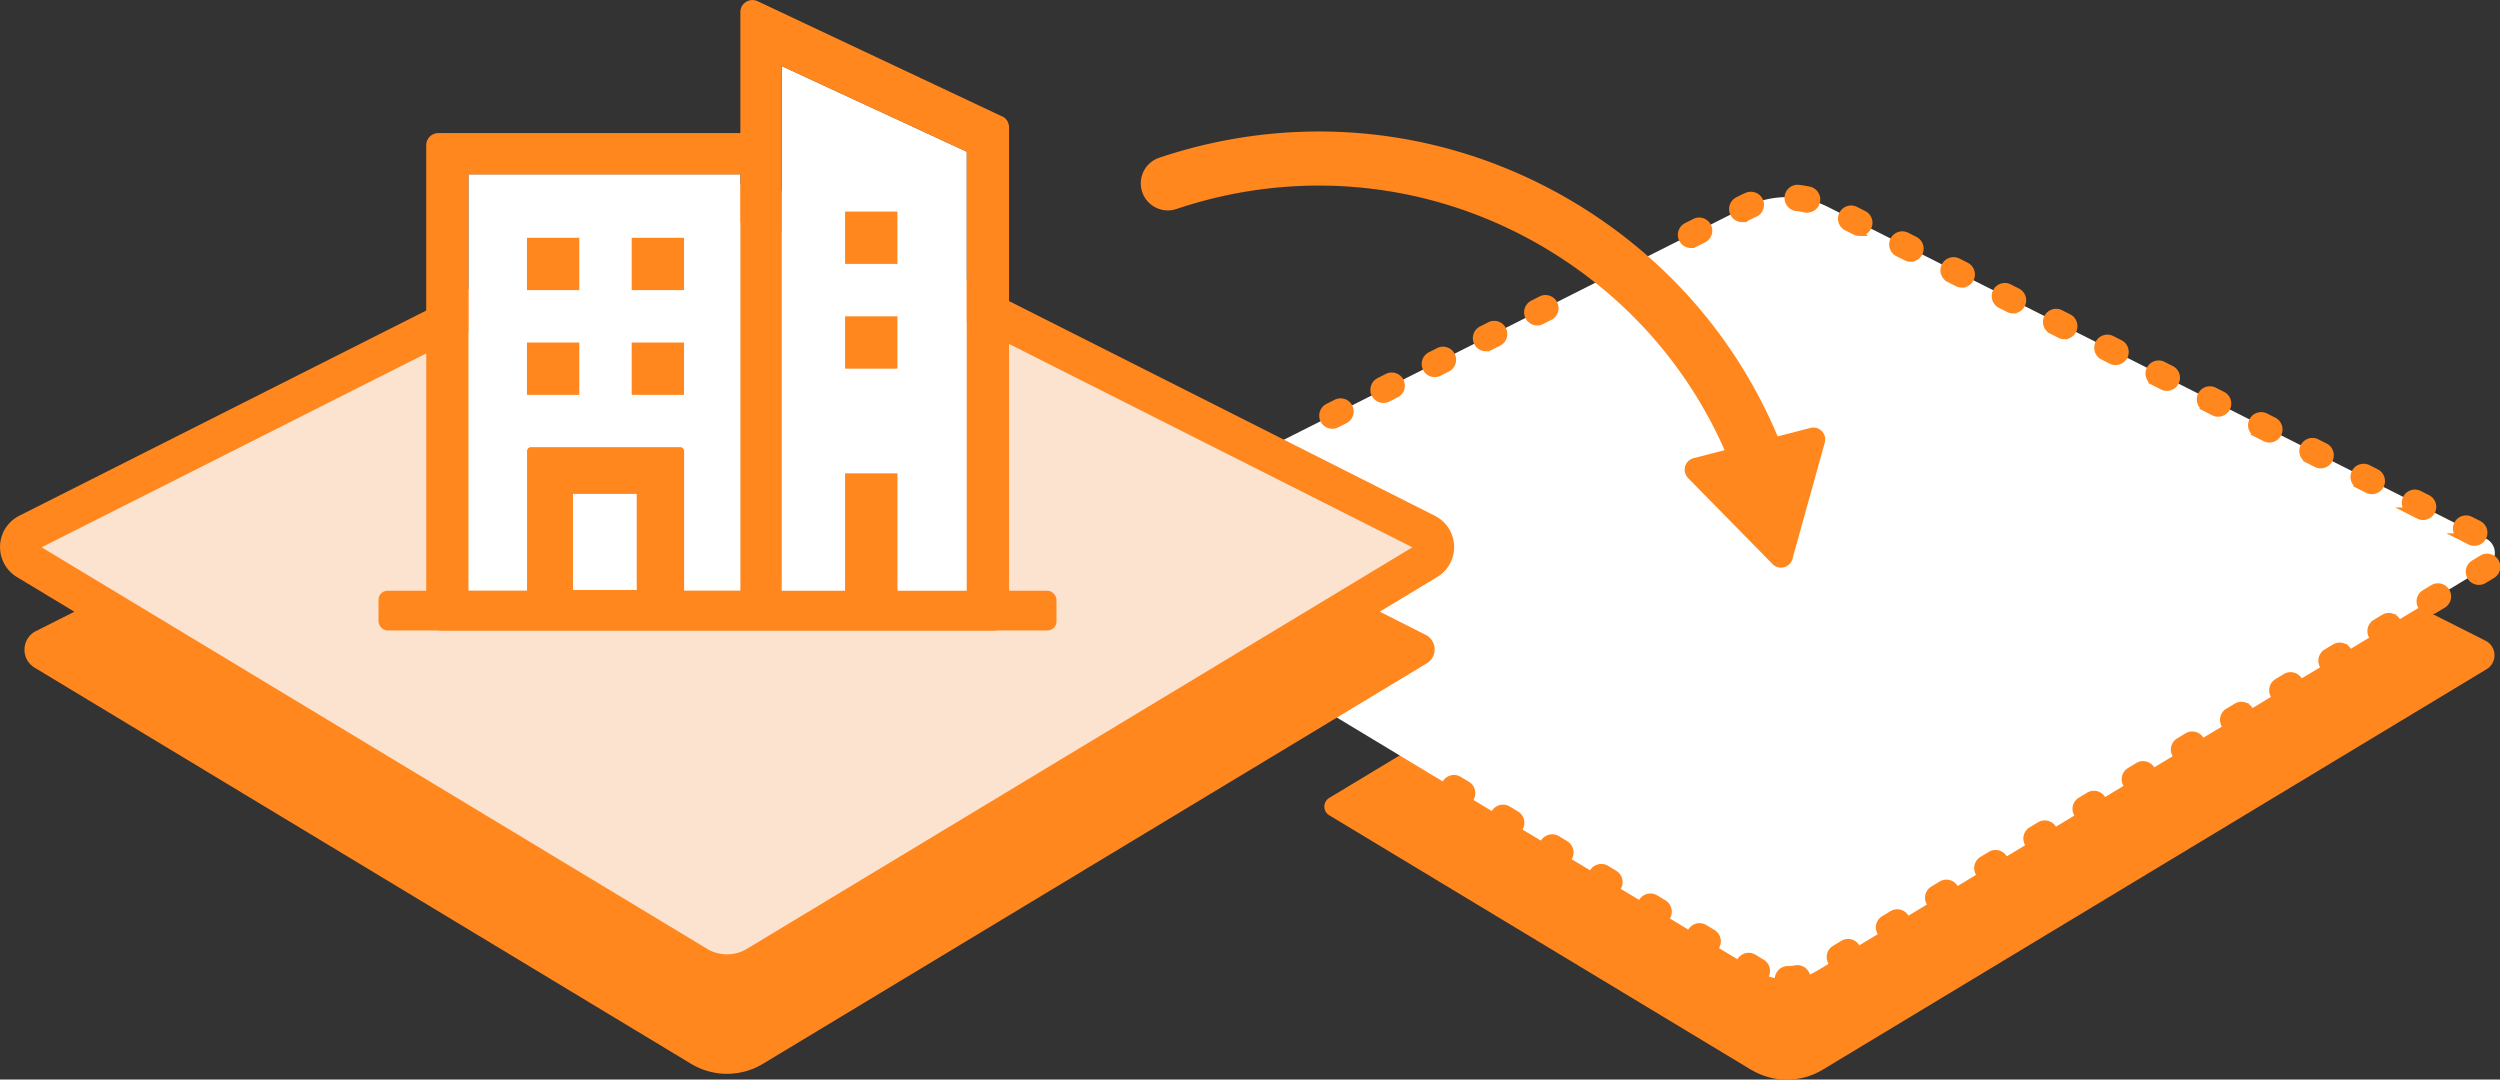
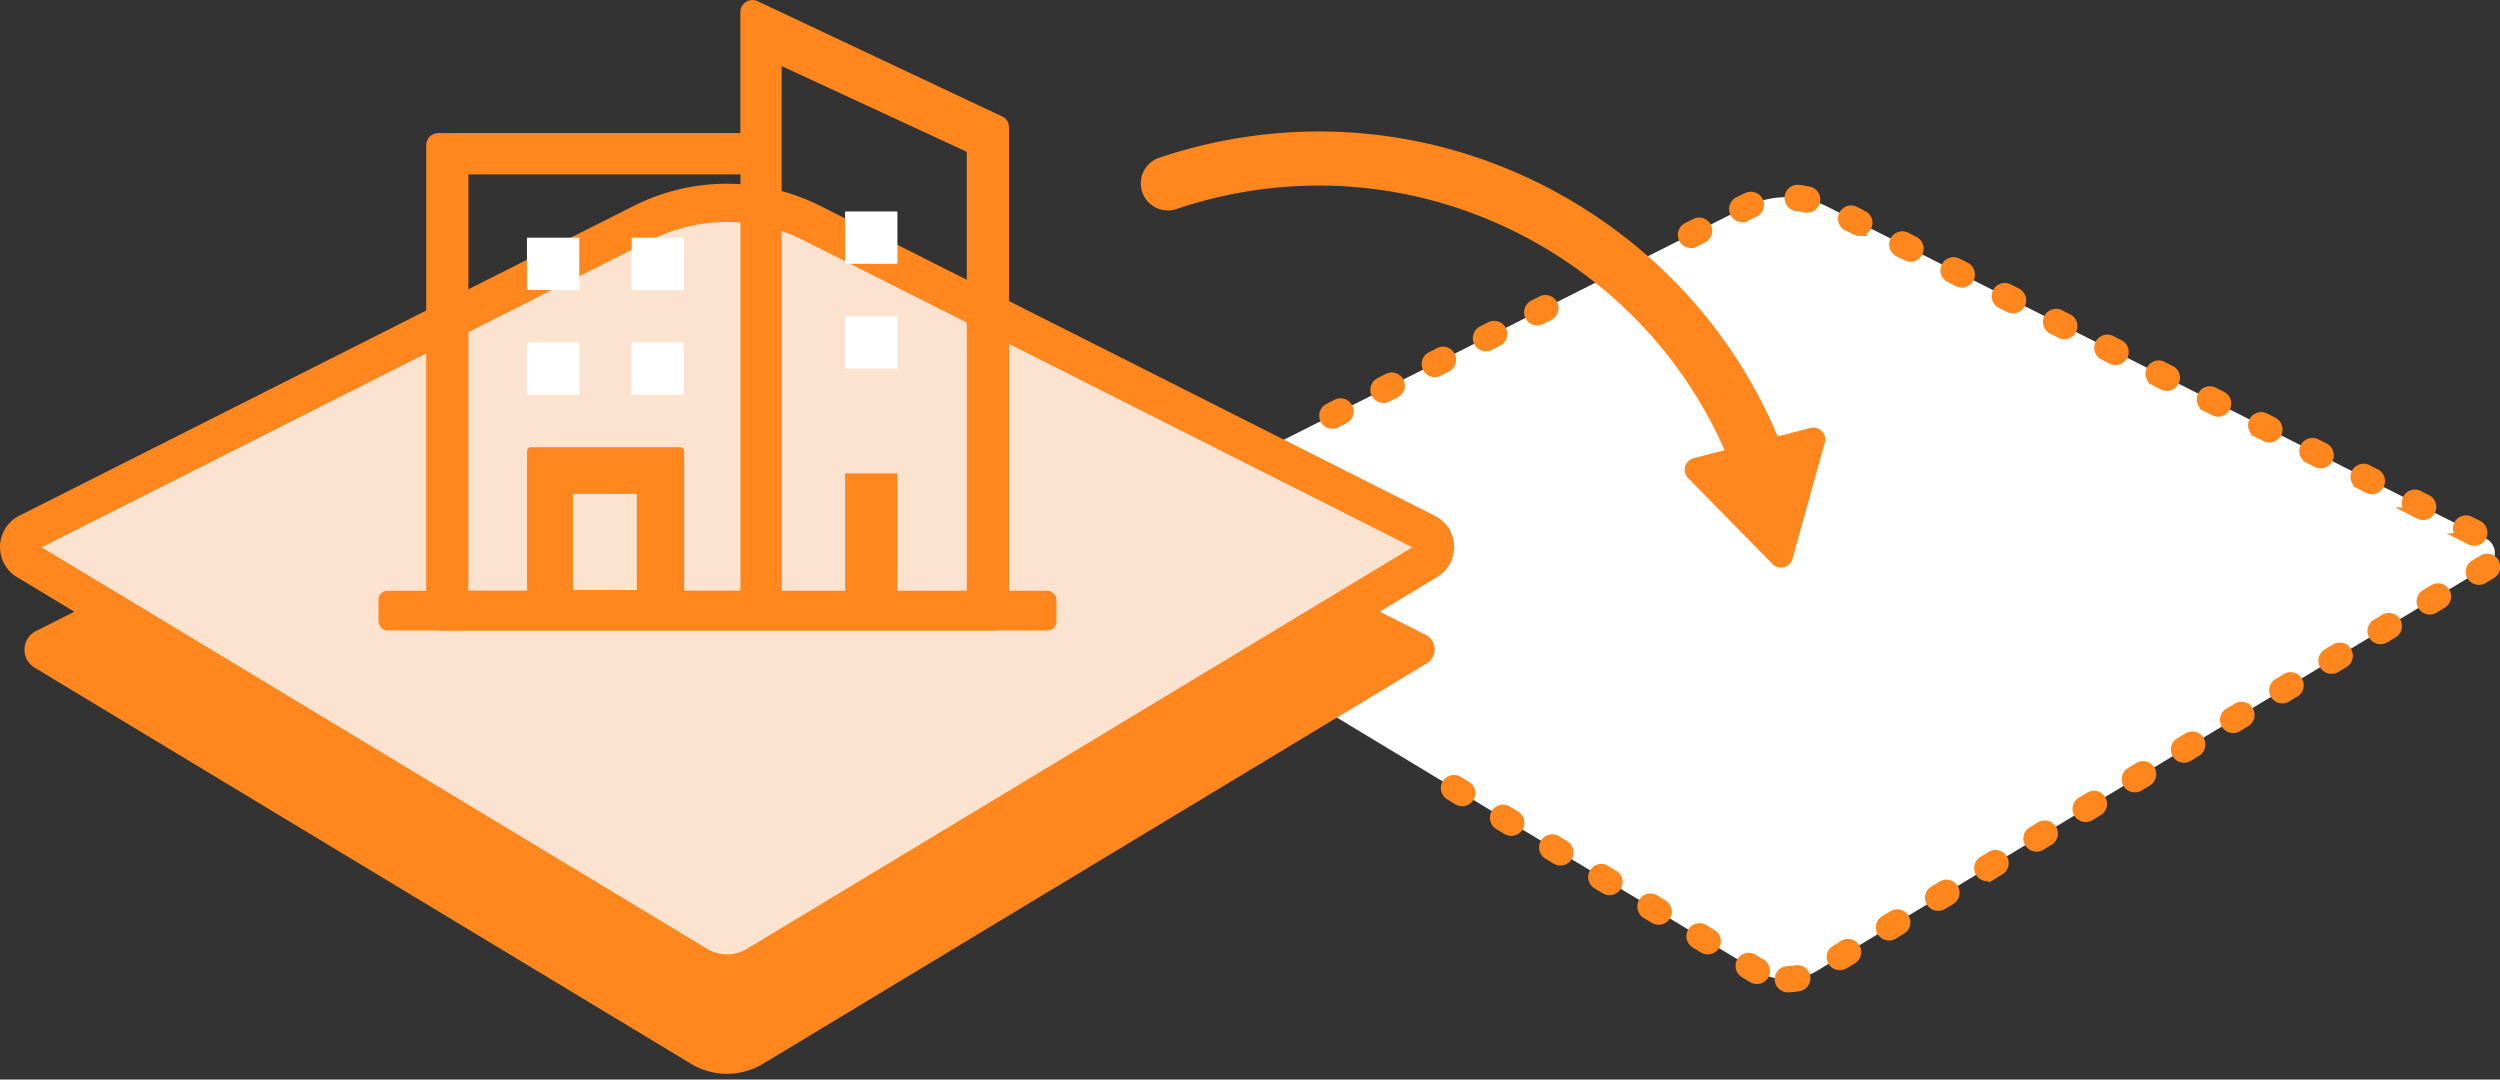
<svg xmlns="http://www.w3.org/2000/svg" width="261.36" height="112.86" viewBox="0 0 261.36 112.86">
  <rect x="0" y="0" width="261.36" height="112.86" fill="#333333" stroke="none" />
  <g id="b">
    <g id="c">
-       <path d="M259.84 66.98l-63.27-31.9c-6.14-3.1-13.39-3.1-19.53 0L147.9 49.77l22.44 11.32c1.33.67 1.4 2.55.13 3.32l-31.51 19.01c-.68.41-.68 1.4 0 1.81l44.08 26.59c2.32 1.4 5.22 1.4 7.53 0l69.39-41.86c1.15-.69 1.08-2.37-.11-2.98z" fill="#ff871e" />
      <path d="M113.6 59.23c-1.12-.68-1.06-2.33.11-2.92l68.8-34.68a9.532 9.532 0 018.58 0l68.82 34.69c1.16.59 1.23 2.22.11 2.9l-70.09 42.29a6.065 6.065 0 01-6.26 0" fill="#fff" />
      <path d="M186.91 103.37c-.54 0-.99-.44-1-.98 0-.55.43-1.01.98-1.02.28 0 .56-.03.83-.08.54-.1 1.06.26 1.16.8s-.26 1.06-.8 1.16c-.38.07-.77.11-1.16.12h-.02zm-3.23-.87c-.18 0-.35-.05-.52-.14l-.86-.52c-.47-.29-.62-.9-.34-1.37.28-.47.9-.63 1.37-.34l.86.52c.47.29.62.9.34 1.37-.19.31-.52.48-.86.48zm8.67-1.45a.995.995 0 01-.52-1.85l.86-.52a.995.995 0 011.37.34c.29.47.13 1.09-.34 1.37l-.86.52c-.16.1-.34.14-.52.14zm-13.81-1.65c-.18 0-.35-.05-.52-.14l-.86-.52c-.47-.29-.62-.9-.34-1.37.29-.47.9-.63 1.37-.34l.86.52c.47.29.62.9.34 1.37-.19.31-.52.48-.86.48zm18.95-1.45a.995.995 0 01-.52-1.85l.86-.52a.995.995 0 011.37.34c.29.47.13 1.09-.34 1.37l-.86.52c-.16.1-.34.14-.52.14zm-24.08-1.65c-.18 0-.35-.05-.52-.14l-.86-.52c-.47-.29-.62-.9-.34-1.37s.9-.63 1.37-.34l.86.52c.47.29.62.9.34 1.37-.19.31-.52.48-.86.48zm29.22-1.45a.995.995 0 01-.52-1.85l.86-.52a.995.995 0 011.37.34c.29.47.13 1.09-.34 1.37l-.86.52c-.16.1-.34.14-.52.14zm-34.36-1.64c-.18 0-.35-.05-.52-.14l-.86-.52c-.47-.29-.62-.9-.34-1.37.28-.47.9-.63 1.37-.34l.86.52c.47.29.62.9.34 1.37-.19.31-.52.48-.86.48zm39.5-1.46a.995.995 0 01-.52-1.85l.86-.52c.47-.29 1.09-.13 1.37.34s.13 1.09-.34 1.37l-.86.52a.96.96 0 01-.51.14zm-44.63-1.64c-.18 0-.35-.05-.52-.14l-.86-.52c-.47-.29-.62-.9-.34-1.37.28-.47.9-.63 1.37-.34l.86.52c.47.29.62.9.34 1.37-.19.31-.52.48-.86.48zm49.77-1.45a.995.995 0 01-.52-1.85l.86-.52a.995.995 0 011.37.34c.29.47.13 1.09-.34 1.37l-.86.52c-.16.1-.34.14-.52.14zM158 87.01c-.18 0-.35-.05-.52-.14l-.86-.52c-.47-.29-.62-.9-.34-1.37.28-.47.9-.63 1.37-.34l.86.52c.47.29.62.9.34 1.37-.19.31-.52.48-.86.48zm60.05-1.45a.995.995 0 01-.52-1.85l.86-.52a.995.995 0 011.37.34c.29.47.13 1.09-.34 1.37l-.86.52c-.16.1-.34.14-.52.14zm-65.18-1.65c-.18 0-.35-.05-.52-.14l-.86-.52c-.47-.29-.62-.9-.34-1.37.29-.47.9-.63 1.37-.34l.86.52c.47.29.62.9.34 1.37-.19.31-.52.48-.86.48zm70.32-1.45a.995.995 0 01-.52-1.85l.86-.52a.995.995 0 011.37.34c.29.47.13 1.09-.34 1.37l-.86.52c-.16.1-.34.14-.52.14zm5.14-3.1a.995.995 0 01-.52-1.85l.86-.52a.995.995 0 011.37.34c.29.47.13 1.09-.34 1.37l-.86.52c-.16.1-.34.14-.52.14zm5.14-3.1a.995.995 0 01-.52-1.85l.86-.52a.995.995 0 011.37.34c.29.47.13 1.09-.34 1.37l-.86.52c-.16.1-.34.14-.52.14zm-96.01-1.64c-.18 0-.35-.05-.52-.14l-.86-.52c-.47-.29-.62-.9-.34-1.37.28-.47.9-.63 1.37-.34l.86.52c.47.29.62.9.34 1.37-.19.31-.52.48-.86.48zm101.15-1.46a.995.995 0 01-.52-1.85l.86-.52c.47-.29 1.09-.13 1.37.34s.13 1.09-.34 1.37l-.86.52c-.16.1-.34.14-.52.14zm-106.28-1.64c-.18 0-.35-.05-.52-.14l-.86-.52c-.47-.29-.62-.9-.34-1.37.29-.47.9-.63 1.37-.34l.86.52c.47.29.62.9.34 1.37-.19.31-.52.48-.86.48zm111.42-1.45a.995.995 0 01-.52-1.85l.86-.52a.995.995 0 011.37.34c.29.47.13 1.09-.34 1.37l-.86.52c-.16.1-.34.14-.52.14zm-116.56-1.65c-.18 0-.35-.05-.52-.14l-.86-.52c-.47-.29-.62-.9-.34-1.37.28-.47.9-.63 1.37-.34l.86.52c.47.29.62.9.34 1.37-.19.31-.52.48-.86.48zm121.69-1.45a.995.995 0 01-.52-1.85l.86-.52a.995.995 0 011.37.34c.29.47.13 1.09-.34 1.37l-.86.52c-.16.1-.34.14-.52.14zm-126.83-1.65c-.18 0-.35-.05-.52-.14l-.86-.52c-.47-.29-.62-.9-.34-1.37.28-.47.9-.63 1.37-.34l.86.52c.47.29.62.9.34 1.37-.19.31-.52.48-.86.48zm131.97-1.45a.995.995 0 01-.52-1.85l.86-.52a.995.995 0 011.37.34c.29.47.13 1.09-.34 1.37l-.86.52c-.16.1-.34.14-.52.14zm-137.11-1.65c-.18 0-.35-.05-.52-.14l-.86-.52c-.47-.29-.62-.9-.34-1.37.28-.47.9-.63 1.37-.34l.86.52c.47.29.62.9.34 1.37-.19.31-.52.48-.86.48zm142.25-1.45a.995.995 0 01-.52-1.85l.86-.52c.47-.29 1.09-.13 1.37.34s.13 1.09-.34 1.37l-.86.52c-.16.1-.34.14-.52.14zm-146.28-2.4c-.09 0-.17-.01-.26-.03-.53-.14-.85-.69-.71-1.23.14-.53.44-.99.85-1.33a1 1 0 111.29 1.53c-.12.11-.18.24-.21.33a.99.99 0 01-.96.74zm145.79-1.68c-.15 0-.3-.03-.45-.11l-.89-.45a.998.998 0 01.9-1.78l.89.45a.998.998 0 01-.45 1.89zm-140.82-1.44c-.37 0-.72-.2-.89-.55a.998.998 0 01.44-1.34l.89-.45a.998.998 0 01.9 1.78l-.89.45c-.14.07-.3.11-.45.11zm135.47-1.26c-.15 0-.3-.03-.45-.11l-.89-.45a.998.998 0 01.9-1.78l.89.45a.998.998 0 01-.45 1.89zm-130.11-1.44c-.37 0-.72-.2-.89-.55a.998.998 0 01.44-1.34l.89-.45a.998.998 0 01.9 1.78l-.89.45c-.14.07-.3.11-.45.11zm124.75-1.26c-.15 0-.3-.03-.45-.11l-.89-.45a.998.998 0 01.9-1.78l.89.45a.998.998 0 01-.45 1.89zm-119.39-1.44c-.37 0-.72-.2-.89-.55a.998.998 0 01.44-1.34l.89-.45a.998.998 0 01.9 1.78l-.89.45c-.14.07-.3.11-.45.11zm114.04-1.26c-.15 0-.3-.03-.45-.11l-.89-.45a.998.998 0 01.9-1.78l.89.45a.998.998 0 01-.45 1.89zm-5.36-2.7c-.15 0-.3-.03-.45-.11l-.89-.45a.998.998 0 01.9-1.78l.89.45a.998.998 0 01-.45 1.89zm-97.96-1.44c-.37 0-.72-.2-.89-.55a.998.998 0 01.44-1.34l.89-.45a.998.998 0 01.9 1.78l-.89.45c-.14.07-.3.11-.45.11zm92.6-1.26c-.15 0-.3-.03-.45-.11l-.89-.45a.998.998 0 01.9-1.78l.89.45a.998.998 0 01-.45 1.89zm-87.25-1.44c-.37 0-.72-.2-.89-.55a.998.998 0 01.44-1.34l.89-.45a.998.998 0 01.9 1.78l-.89.45c-.14.07-.3.11-.45.11zm81.89-1.26c-.15 0-.3-.03-.45-.11l-.89-.45a.998.998 0 01.9-1.78l.89.45a.998.998 0 01-.45 1.89zM150 39.05c-.37 0-.72-.2-.89-.55a.998.998 0 01.44-1.34l.89-.45a.998.998 0 01.9 1.78l-.89.45c-.14.07-.3.11-.45.11zm71.17-1.26c-.15 0-.3-.03-.45-.11l-.89-.45a.998.998 0 01.9-1.78l.89.45a.998.998 0 01-.45 1.89zm-65.82-1.44c-.37 0-.72-.2-.89-.55a.998.998 0 01.44-1.34l.89-.45a.998.998 0 01.9 1.78l-.89.45c-.14.07-.3.11-.45.11zm60.46-1.26c-.15 0-.3-.03-.45-.11l-.89-.45a.998.998 0 01.9-1.78l.89.45a.998.998 0 01-.45 1.89zm-55.1-1.44c-.37 0-.72-.2-.89-.55a.998.998 0 01.44-1.34l.89-.45a.998.998 0 01.9 1.78l-.89.45c-.14.07-.3.11-.45.11zm49.74-1.26c-.15 0-.3-.03-.45-.11l-.89-.45a.998.998 0 01.9-1.78l.89.45a.998.998 0 01-.45 1.89zm-5.36-2.7c-.15 0-.3-.03-.45-.11l-.89-.45a.998.998 0 01.9-1.78l.89.45a.998.998 0 01-.45 1.89zm-5.36-2.7c-.15 0-.3-.03-.45-.11l-.89-.45a.998.998 0 01.9-1.78l.89.45a.998.998 0 01-.45 1.89zm-22.95-1.44c-.37 0-.72-.2-.89-.55a.998.998 0 01.44-1.34l.89-.45a.998.998 0 01.9 1.78l-.89.45c-.14.07-.3.11-.45.11zm17.6-1.26c-.15 0-.3-.03-.45-.11l-.89-.45a.998.998 0 01.9-1.78l.89.45a.998.998 0 01-.45 1.89zm-12.24-1.44c-.37 0-.72-.2-.89-.55a.998.998 0 01.44-1.34l.4-.2c.18-.09.37-.18.56-.26.5-.21 1.1.02 1.31.52.22.51-.02 1.1-.52 1.31-.15.06-.3.13-.45.21l-.4.2c-.14.07-.3.11-.45.11zm6.78-.99c-.07 0-.15 0-.22-.02-.29-.07-.59-.12-.88-.15-.55-.06-.94-.56-.88-1.11s.56-.95 1.11-.88c.37.04.73.1 1.09.18.54.12.88.66.76 1.19-.1.47-.52.78-.97.78z" fill="#ff871e" stroke="#ff871e" stroke-miterlimit="10" stroke-width=".75" />
      <path d="M72.24 111.21L3.62 69.8c-1.48-.89-1.39-3.06.15-3.83l62.48-31.5c6.14-3.1 13.39-3.1 19.53 0l63.27 31.9c1.19.6 1.26 2.28.11 2.98l-69.39 41.86a7.275 7.275 0 01-7.53 0z" fill="#ff871e" />
      <path d="M72.88 100.9L2.81 58.62c-1.12-.68-1.06-2.33.11-2.92l64.24-32.39c5.56-2.8 12.13-2.8 17.69 0l64.26 32.4c1.16.59 1.23 2.22.11 2.9L79.13 100.9a6.065 6.065 0 01-6.26 0z" fill="#fce3d0" stroke="#ff871e" stroke-linecap="round" stroke-linejoin="round" stroke-width="4" />
      <g fill="#fff">
-         <path d="M59.9 61.68V51.63h6.67v10.05H59.9zm17.5.09h-5.88V47.15c0-.22-.18-.4-.4-.4H55.5c-.22 0-.4.18-.4.4v14.62h-6.13V18.22h28.44v43.54zm23.67.09h-7.25V49.49h-5.47v12.37h-6.63V6.9l19.35 8.96v45.99z" />
        <path d="M55.09 24.85h5.47v5.47h-5.47zm0 10.95h5.47v5.47h-5.47zm10.95-10.95h5.47v5.47h-5.47zm0 10.95h5.47v5.47h-5.47zm22.31-13.69h5.47v5.47h-5.47zm0 10.95h5.47v5.47h-5.47z" />
      </g>
      <g fill="#ff871e">
        <path d="M104.76 12.17L79.21.13c-.84-.4-1.81.21-1.81 1.14v12.64H45.82c-.7 0-1.26.57-1.26 1.26v49.19c0 .86.7 1.56 1.56 1.56h57.81c.86 0 1.56-.7 1.56-1.56V13.3c0-.49-.28-.93-.72-1.14zM59.9 61.68V51.63h6.67v10.05H59.9zm17.5.09h-5.88V47.15c0-.22-.18-.4-.4-.4H55.5c-.22 0-.4.18-.4.4v14.62h-6.13V18.23h28.44v43.54zm23.67.09h-7.25V49.49h-5.47v12.37h-6.63V6.91l19.35 8.96v45.99z" />
-         <path d="M55.09 24.86h5.47v5.47h-5.47zm0 10.95h5.47v5.47h-5.47zm10.95-10.95h5.47v5.47h-5.47zm0 10.95h5.47v5.47h-5.47zm22.31-13.69h5.47v5.47h-5.47zm0 10.95h5.47v5.47h-5.47z" />
      </g>
      <rect x="39.57" y="61.76" width="70.88" height="4.15" rx=".94" ry=".94" fill="#ff871e" />
      <g fill="#ff871e">
        <path d="M184 51.49c-1.15 0-2.22-.7-2.65-1.84-3.47-9.33-9.73-17.16-18.08-22.63-11.99-7.85-26.68-9.74-40.28-5.17a2.826 2.826 0 11-1.8-5.36c15.26-5.12 31.72-3.01 45.18 5.8 9.37 6.14 16.39 14.92 20.29 25.39a2.825 2.825 0 01-2.65 3.81z" />
        <path d="M176.47 49.97l8.84 9c.67.68 1.82.38 2.08-.54l3.38-12.16c.25-.92-.58-1.77-1.5-1.53l-12.22 3.16a1.24 1.24 0 00-.57 2.07z" />
      </g>
    </g>
  </g>
</svg>